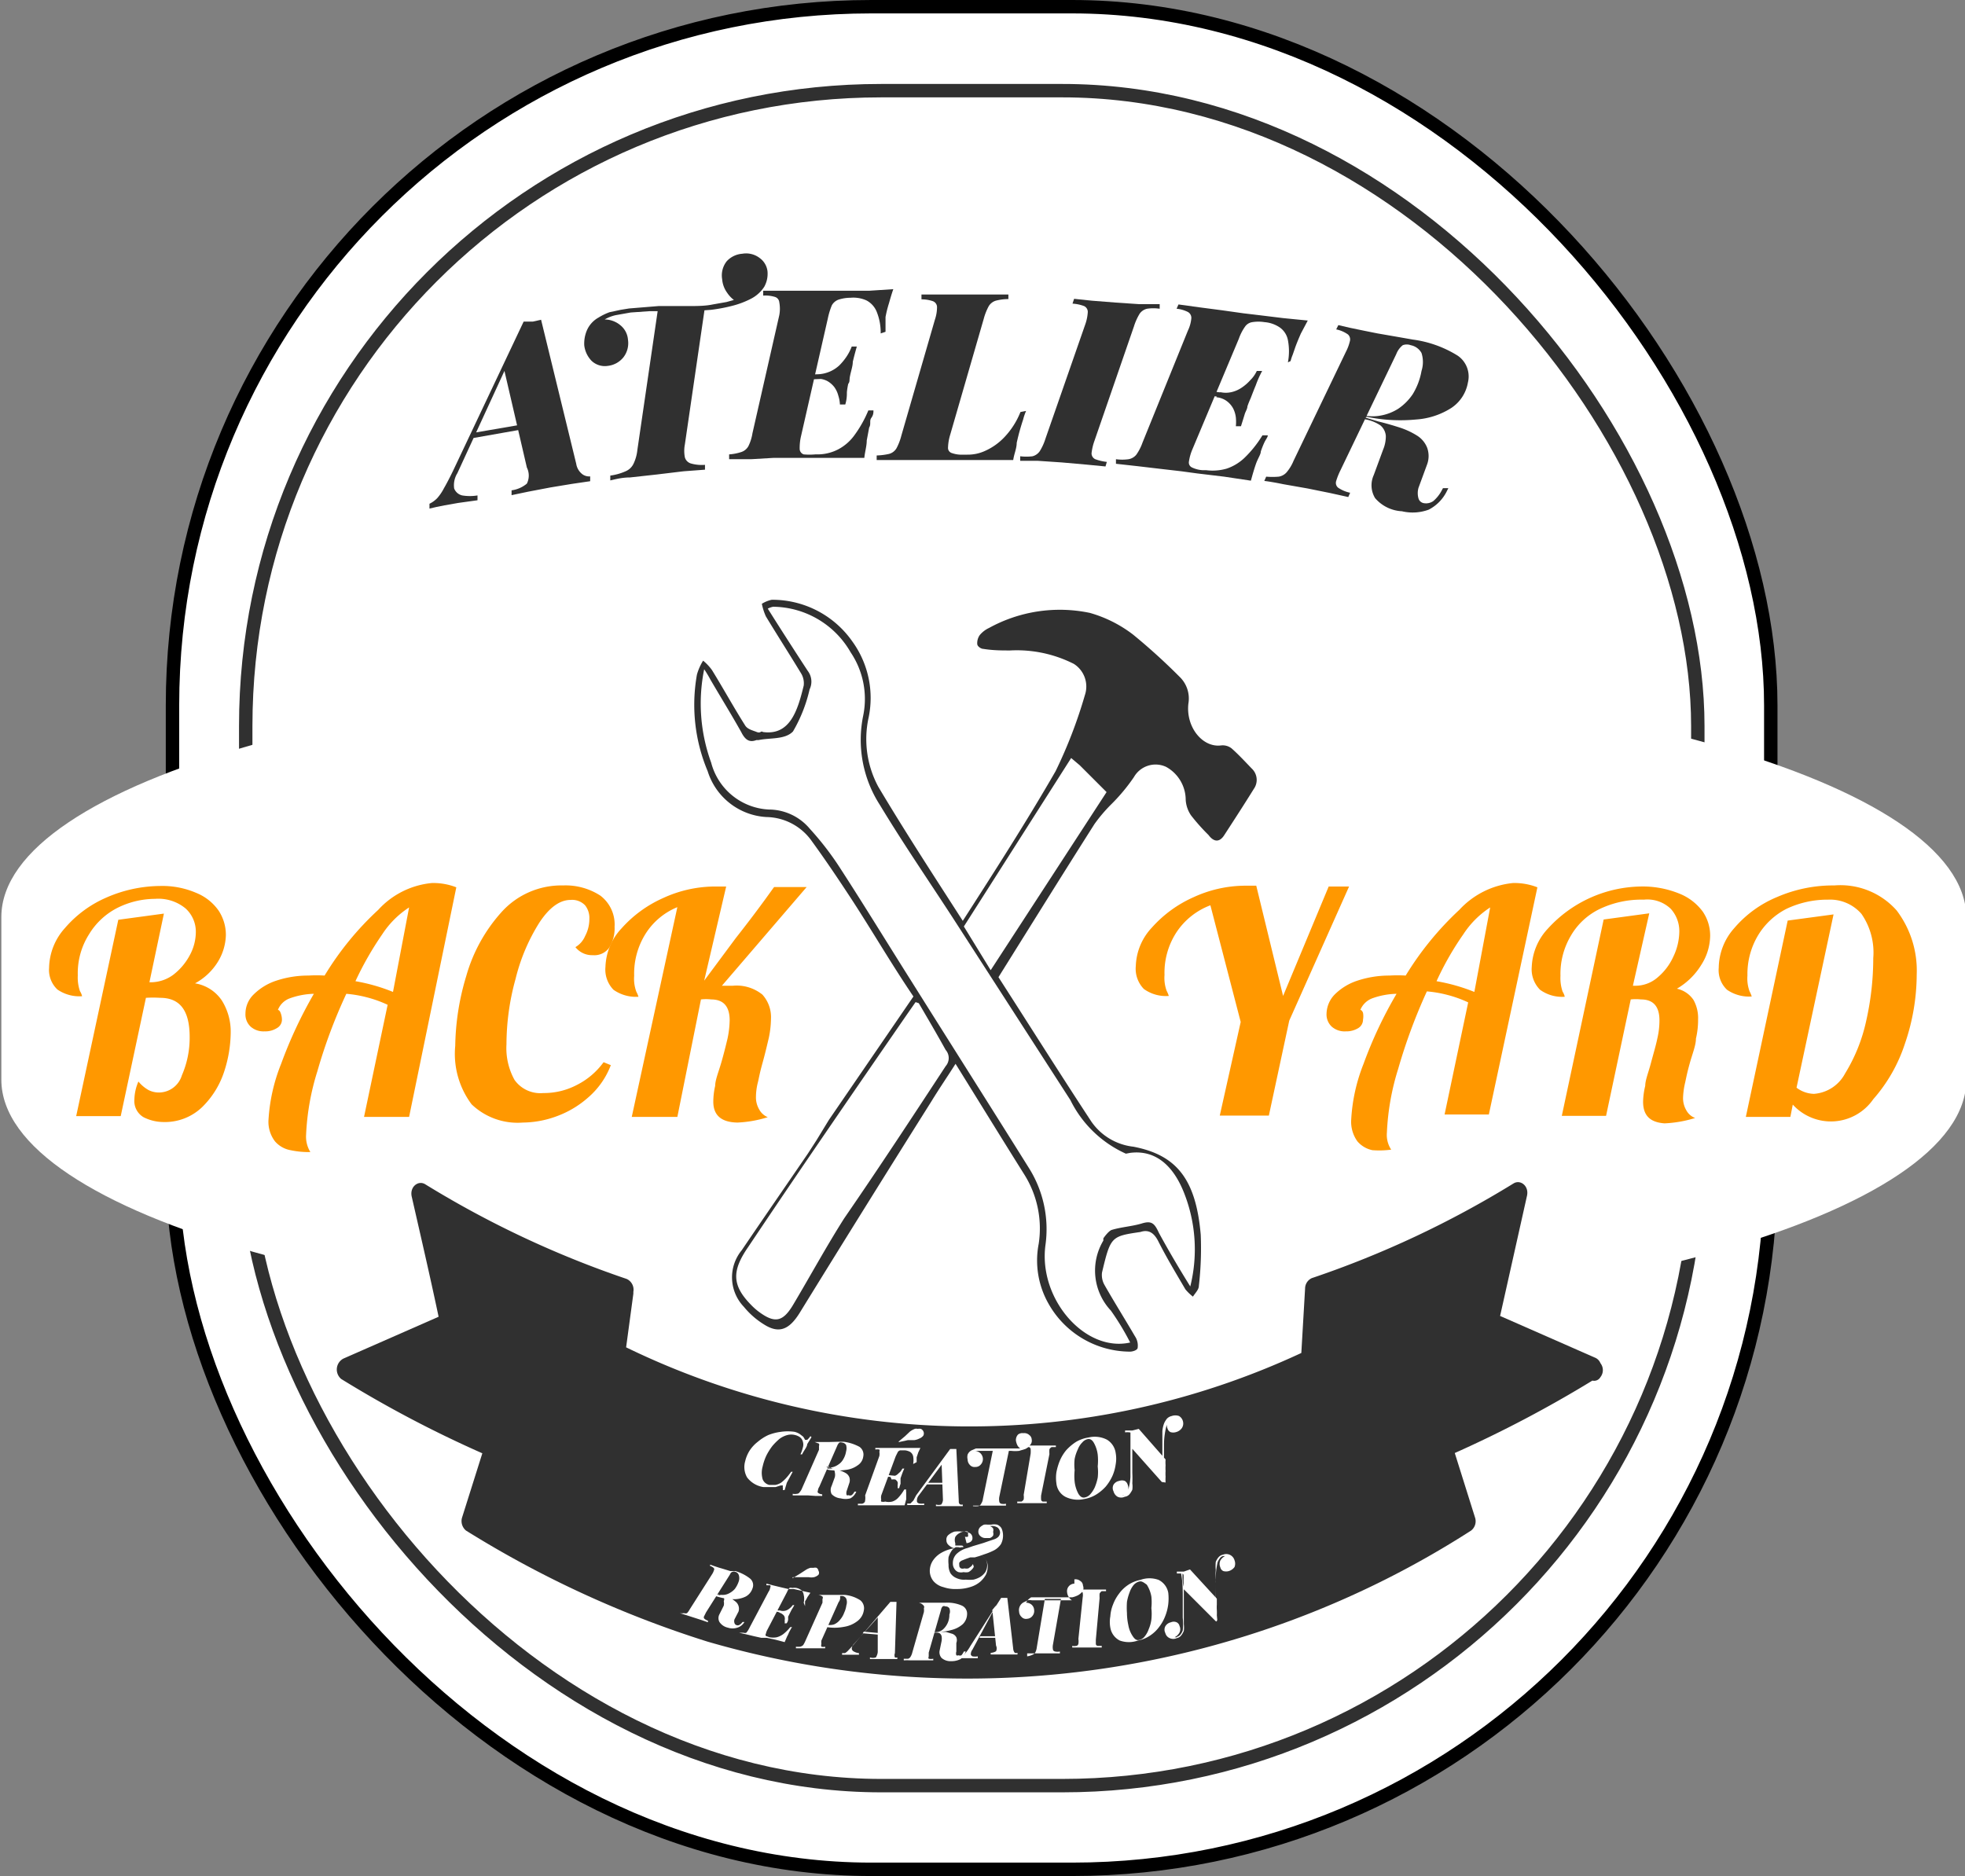
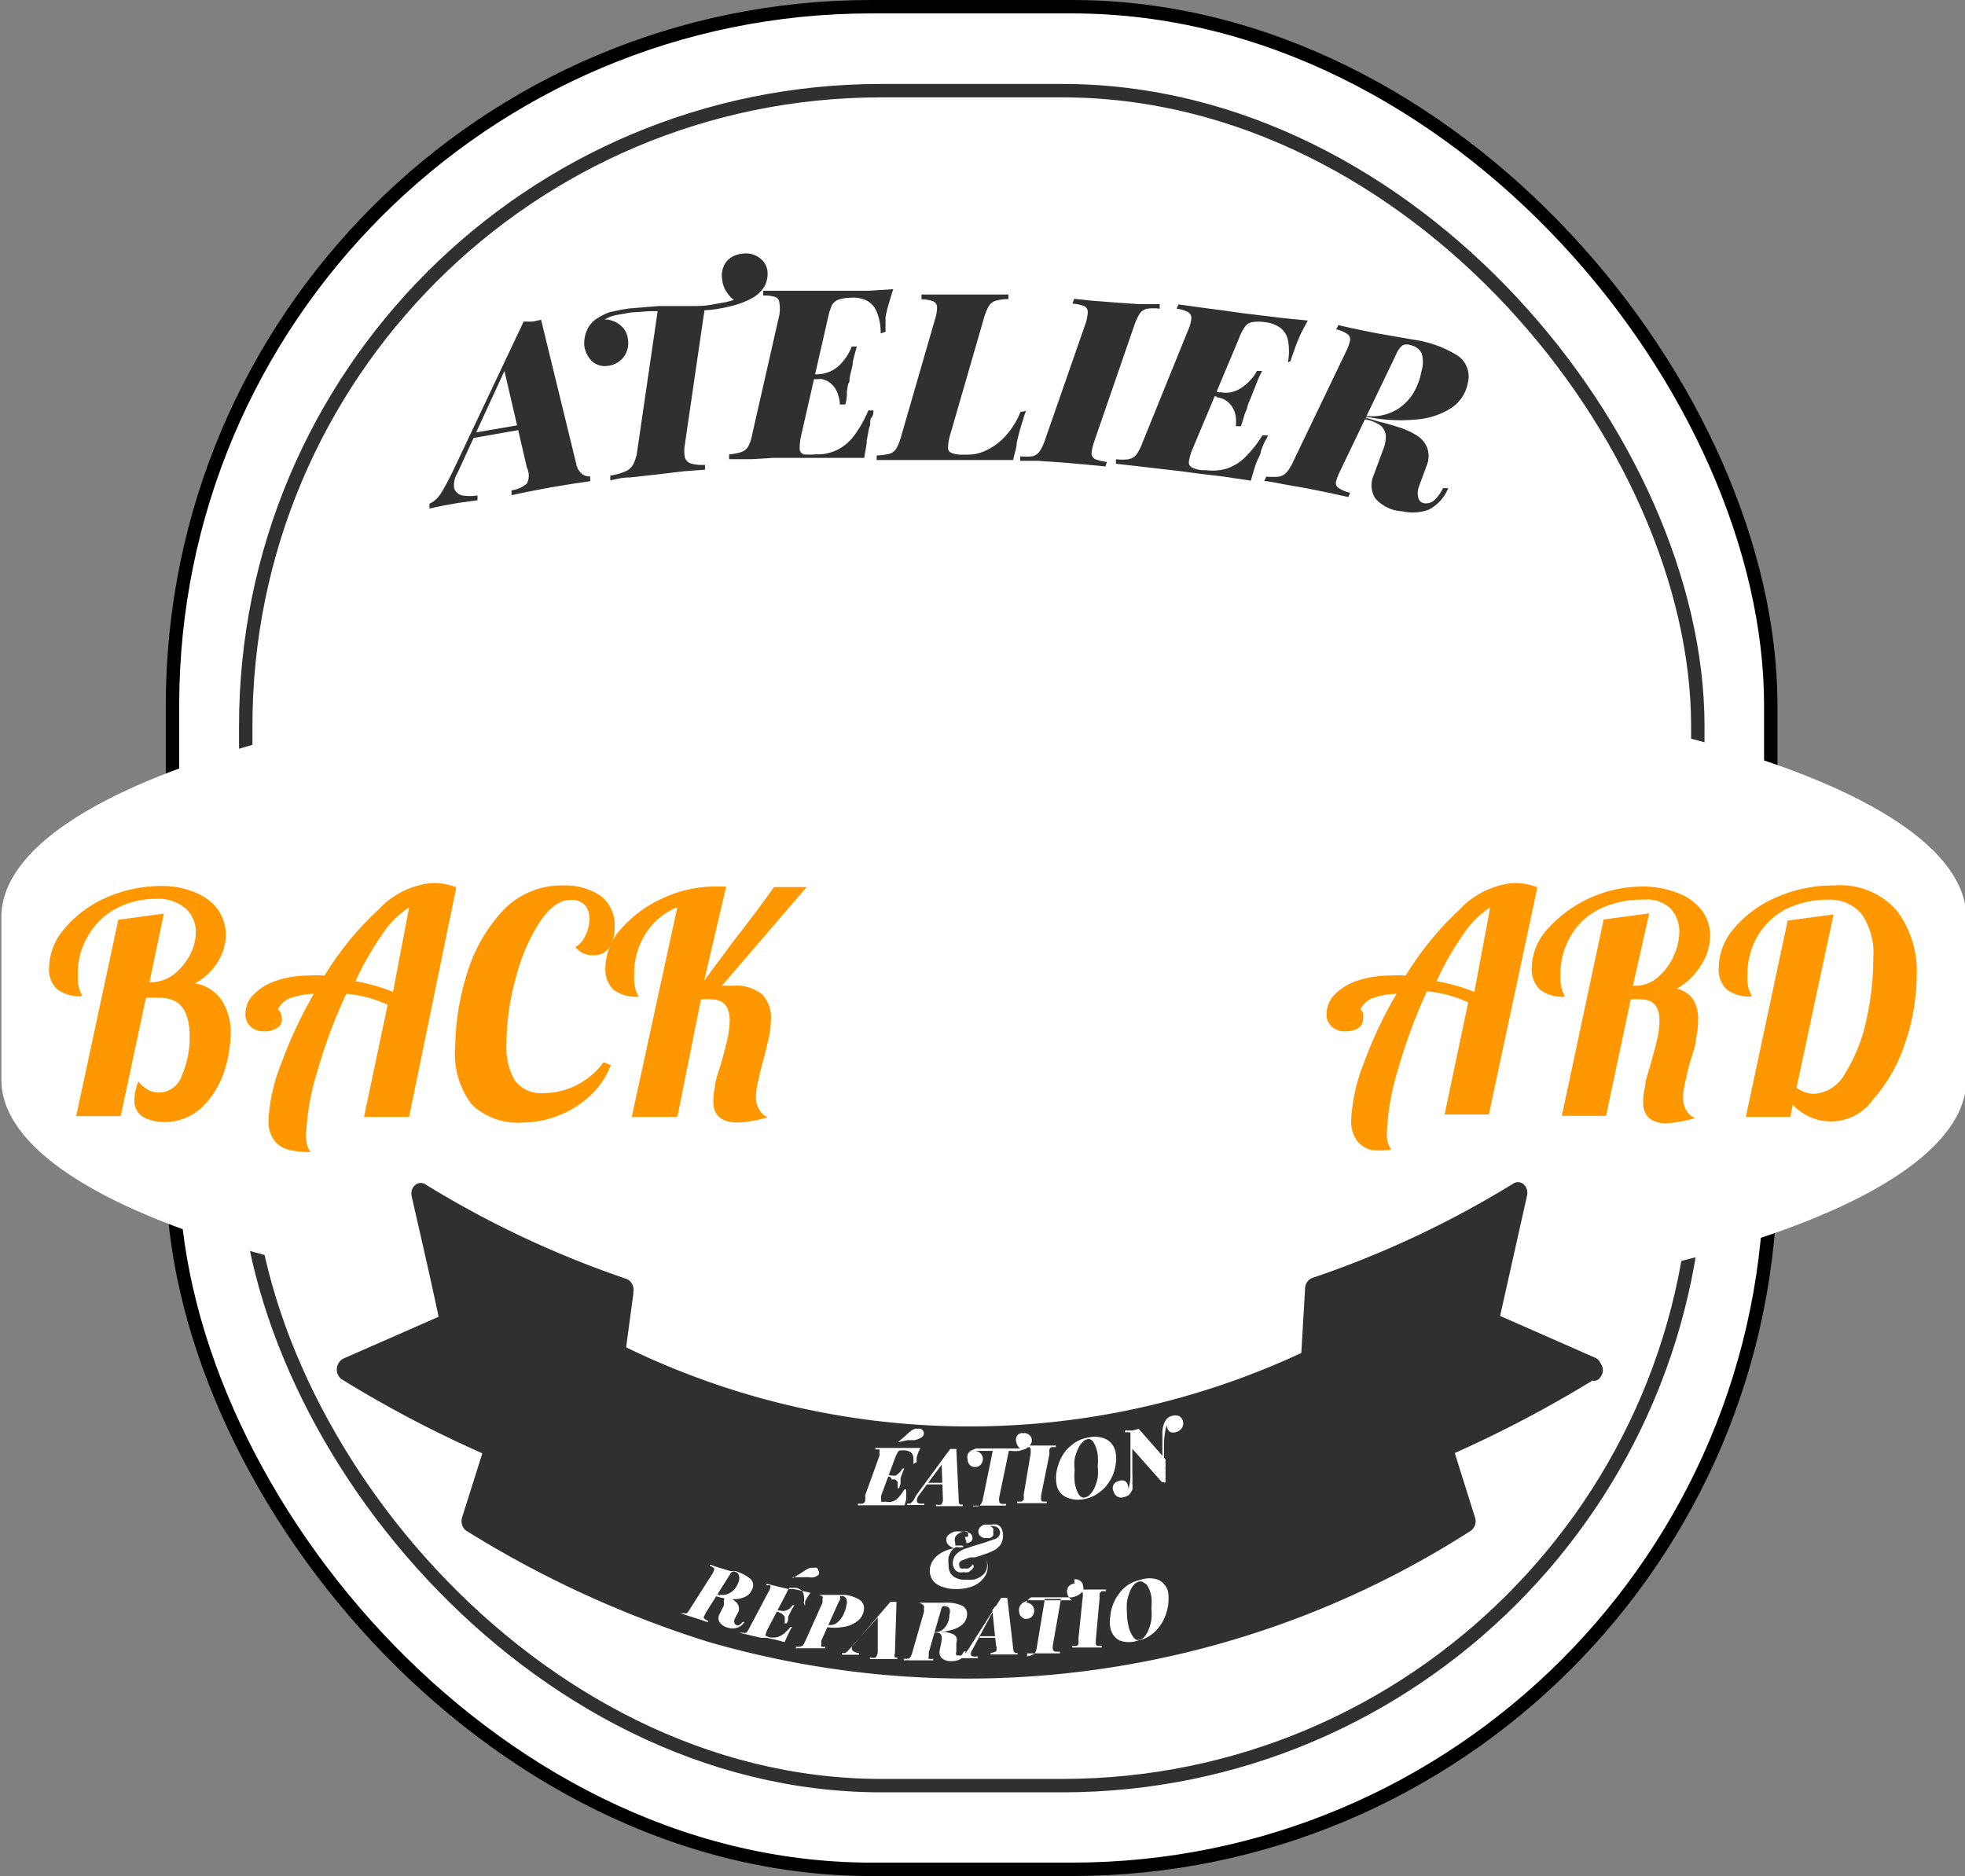
<svg xmlns="http://www.w3.org/2000/svg" id="Layer_1" data-name="Layer 1" viewBox="0 0 73.25 69.94">
  <rect x="0" y="0" width="73.25" height="69.94" fill="#808080" stroke="none" />
  <defs>
    <style>.cls-1,.cls-3{fill:#fff;}.cls-1{stroke:#000;}.cls-1,.cls-2{stroke-miterlimit:10;stroke-width:0.5px;}.cls-2{fill:none;stroke:#303030;}.cls-4{fill:#ff9800;}.cls-5{fill:#303030;}</style>
  </defs>
  <title>logo</title>
  <rect class="cls-1" x="6.43" y="0.25" width="59.58" height="69.44" rx="26.05" />
  <rect class="cls-2" x="9.16" y="3.38" width="54.13" height="63.19" rx="23.69" />
  <path class="cls-3" d="M91,30.36H81.8c-17.7,0-32,4.06-32,9.08V45.5c0,5,14.35,9.09,32.05,9.09H91c17.7,0,32.05-4.07,32.05-9.09V39.44C123,34.42,108.65,30.36,91,30.36Z" transform="translate(-49.75 -5.25)" />
-   <path class="cls-4" d="M96,43.35,94.87,39a2.62,2.62,0,0,0-1.26,1,2.76,2.76,0,0,0-.45,1.6,1.39,1.39,0,0,0,.08.59,1.1,1.1,0,0,1,.08.19,1.41,1.41,0,0,1-.93-.26,1.08,1.08,0,0,1-.3-.86,2.19,2.19,0,0,1,.6-1.43,4.54,4.54,0,0,1,1.55-1.13,4.63,4.63,0,0,1,1.88-.43l.46,0,1,4.11,1.7-4.08h.76l-2.23,5-.76,3.54H95.22Z" transform="translate(-49.75 -5.25)" />
  <path class="cls-4" d="M100.91,48.13a1,1,0,0,1-.56-.33,1.25,1.25,0,0,1-.23-.82,6.57,6.57,0,0,1,.46-2.07,15.73,15.73,0,0,1,1.23-2.61,2.83,2.83,0,0,0-.91.17.78.78,0,0,0-.44.43s.06,0,.1.11a.7.7,0,0,1,0,.25.37.37,0,0,1-.18.32.85.85,0,0,1-.46.12.73.73,0,0,1-.52-.17.62.62,0,0,1-.2-.49,1.06,1.06,0,0,1,.31-.72,2.14,2.14,0,0,1,.84-.51,3.77,3.77,0,0,1,1.2-.19,4.85,4.85,0,0,1,.6,0,11.56,11.56,0,0,1,2-2.45,3.14,3.14,0,0,1,2-1,2.36,2.36,0,0,1,.91.16l-1.81,8.47h-1.65l.88-4.18a4.37,4.37,0,0,0-.78-.28,4.46,4.46,0,0,0-.76-.13,20.51,20.51,0,0,0-1.07,2.89,9.24,9.24,0,0,0-.42,2.37,1,1,0,0,0,.16.64A3.36,3.36,0,0,1,100.91,48.13Zm4.39-9.05a3.4,3.4,0,0,0-1,1,11.07,11.07,0,0,0-1,1.75,6.86,6.86,0,0,1,1.41.4Z" transform="translate(-49.75 -5.25)" />
  <path class="cls-4" d="M111,46.32a2.75,2.75,0,0,1,.08-.59c0-.21.12-.5.21-.84s.19-.67.24-.92a2.91,2.91,0,0,0,.08-.68q0-.78-.69-.78a1.69,1.69,0,0,0-.38,0l-.92,4.34h-1.65l1.56-7.32,1.7-.23L110.62,42h.09a1.26,1.26,0,0,0,.83-.31,2.18,2.18,0,0,0,.59-.78,2.21,2.21,0,0,0,.22-.91,1.24,1.24,0,0,0-.32-.87,1.26,1.26,0,0,0-1-.34,3.62,3.62,0,0,0-1.63.34,2.49,2.49,0,0,0-1.09,1,2.79,2.79,0,0,0-.39,1.5,1.58,1.58,0,0,0,.08.59.6.6,0,0,1,.08.19,1.4,1.4,0,0,1-.92-.26,1.08,1.08,0,0,1-.31-.86,2.21,2.21,0,0,1,.61-1.43,4.78,4.78,0,0,1,3.43-1.56,3.62,3.62,0,0,1,1.45.26,2,2,0,0,1,.88.67,1.58,1.58,0,0,1,.28.91,2.06,2.06,0,0,1-.33,1.08,2.59,2.59,0,0,1-.91.89,1,1,0,0,1,.62.42,1.39,1.39,0,0,1,.17.73,3,3,0,0,1-.08.71c0,.25-.13.56-.23.92s-.12.48-.17.71a2.85,2.85,0,0,0-.08.57.89.89,0,0,0,.12.47.62.62,0,0,0,.33.29,4.55,4.55,0,0,1-1.14.2C111.25,47.09,111,46.83,111,46.32Z" transform="translate(-49.75 -5.25)" />
  <path class="cls-4" d="M116.58,46.43l-.09.46h-1.66l1.56-7.32,1.71-.23-1.38,6.46a1.12,1.12,0,0,0,.65.23,1.43,1.43,0,0,0,1.16-.76,6.27,6.27,0,0,0,.78-1.93,10.64,10.64,0,0,0,.27-2.37,2.53,2.53,0,0,0-.44-1.65,1.55,1.55,0,0,0-1.24-.53,3.56,3.56,0,0,0-1.55.34,2.64,2.64,0,0,0-1.07,1,2.81,2.81,0,0,0-.39,1.49,1.39,1.39,0,0,0,.08.59,1.1,1.1,0,0,1,.08.19,1.44,1.44,0,0,1-.92-.25,1,1,0,0,1-.31-.82,2.26,2.26,0,0,1,.58-1.48A4.21,4.21,0,0,1,116,38.69a5.23,5.23,0,0,1,2.13-.43,2.8,2.8,0,0,1,2.32.93,3.71,3.71,0,0,1,.75,2.39,8,8,0,0,1-.44,2.58,5.89,5.89,0,0,1-1.18,2.07,1.92,1.92,0,0,1-3,.2Z" transform="translate(-49.75 -5.25)" />
  <path class="cls-4" d="M55.1,46.9a.7.7,0,0,1-.34-.67,1.77,1.77,0,0,1,.15-.66,1.32,1.32,0,0,0,.38.32.86.86,0,0,0,.39.09.9.9,0,0,0,.85-.64,3.51,3.51,0,0,0,.29-1.43c0-1-.37-1.46-1.1-1.46a4.11,4.11,0,0,0-.53,0l-.94,4.41H52.59l1.57-7.32,1.7-.23-.54,2.56h.07a1.42,1.42,0,0,0,.82-.28,2.25,2.25,0,0,0,.61-.72,1.83,1.83,0,0,0,.23-.87,1.17,1.17,0,0,0-.38-.88,1.59,1.59,0,0,0-1.14-.36,3.16,3.16,0,0,0-1.37.32,2.63,2.63,0,0,0-1.09,1,2.7,2.7,0,0,0-.42,1.53,1.58,1.58,0,0,0,.08.59.6.6,0,0,1,.08.19,1.44,1.44,0,0,1-.92-.25,1,1,0,0,1-.31-.81,2.27,2.27,0,0,1,.59-1.48,4.26,4.26,0,0,1,1.55-1.14,5.08,5.08,0,0,1,2-.43,3.19,3.19,0,0,1,1.35.26,1.87,1.87,0,0,1,.83.66,1.64,1.64,0,0,1,.27.91,2,2,0,0,1-.3,1,2.26,2.26,0,0,1-.85.8,1.49,1.49,0,0,1,1,.64,2.19,2.19,0,0,1,.33,1.21,4.81,4.81,0,0,1-.24,1.43,3.27,3.27,0,0,1-.82,1.33,2,2,0,0,1-1.45.56A1.66,1.66,0,0,1,55.1,46.9Z" transform="translate(-49.75 -5.25)" />
  <path class="cls-4" d="M60.58,48.13A1,1,0,0,1,60,47.8a1.2,1.2,0,0,1-.24-.82,6.64,6.64,0,0,1,.47-2.07,16.5,16.5,0,0,1,1.22-2.61,2.82,2.82,0,0,0-.9.17.75.75,0,0,0-.44.43s.06,0,.1.11a.7.7,0,0,1,.05.25.36.36,0,0,1-.19.32.81.81,0,0,1-.46.12.72.72,0,0,1-.51-.17.62.62,0,0,1-.2-.49,1,1,0,0,1,.31-.72,2.14,2.14,0,0,1,.84-.51,3.77,3.77,0,0,1,1.2-.19,4.85,4.85,0,0,1,.6,0,11.26,11.26,0,0,1,2-2.45,3.1,3.1,0,0,1,2-1,2.36,2.36,0,0,1,.91.16L65,46.89H63.32l.88-4.18a4.37,4.37,0,0,0-.78-.28,4.46,4.46,0,0,0-.76-.13,19.39,19.39,0,0,0-1.08,2.89,9.24,9.24,0,0,0-.42,2.37,1.09,1.09,0,0,0,.16.64A3.26,3.26,0,0,1,60.58,48.13ZM65,39.08a3.41,3.41,0,0,0-1,1,11.89,11.89,0,0,0-1,1.75,6.75,6.75,0,0,1,1.4.4Z" transform="translate(-49.75 -5.25)" />
  <path class="cls-4" d="M67.33,46.42a3.14,3.14,0,0,1-.61-2.18,9.39,9.39,0,0,1,.41-2.6,6,6,0,0,1,1.31-2.38,3,3,0,0,1,2.3-1,2.38,2.38,0,0,1,1.39.38,1.35,1.35,0,0,1,.53,1.16,1.36,1.36,0,0,1-.2.78.68.68,0,0,1-.61.28.79.79,0,0,1-.65-.3.87.87,0,0,0,.36-.41,1.35,1.35,0,0,0,.16-.64.76.76,0,0,0-.16-.51.67.67,0,0,0-.54-.2c-.4,0-.79.28-1.16.84a7.06,7.06,0,0,0-.89,2.1,9.19,9.19,0,0,0-.34,2.44,2.45,2.45,0,0,0,.3,1.33A1.18,1.18,0,0,0,70,46a2.65,2.65,0,0,0,1.25-.3,2.78,2.78,0,0,0,1-.85l.27.11a3,3,0,0,1-.85,1.21,3.67,3.67,0,0,1-1.21.71,3.71,3.71,0,0,1-1.22.22A2.48,2.48,0,0,1,67.33,46.42Z" transform="translate(-49.75 -5.25)" />
  <path class="cls-4" d="M76.34,46.32a2.68,2.68,0,0,1,.07-.59c0-.21.12-.5.22-.84s.18-.67.24-.92a3.56,3.56,0,0,0,.08-.68q0-.78-.69-.78a1.58,1.58,0,0,0-.38,0L75,46.89H73.3L75,39.07a2.53,2.53,0,0,0-1.19,1,2.8,2.8,0,0,0-.42,1.56,1.39,1.39,0,0,0,.08.59,1.1,1.1,0,0,1,.08.19,1.45,1.45,0,0,1-.93-.26,1.08,1.08,0,0,1-.3-.86,2.19,2.19,0,0,1,.6-1.43,4.54,4.54,0,0,1,1.55-1.13,4.64,4.64,0,0,1,1.89-.43l.46,0L76,41.81l1.18-1.59c1-1.27,1.42-1.91,1.43-1.9h1.21L76.66,42h.4a1.53,1.53,0,0,1,1.11.33,1.25,1.25,0,0,1,.32.9,3.68,3.68,0,0,1-.08.71c-.06.25-.13.56-.23.92s-.12.48-.17.71a2.27,2.27,0,0,0-.08.57.89.89,0,0,0,.12.47.64.64,0,0,0,.32.29,4.41,4.41,0,0,1-1.13.2C76.64,47.09,76.34,46.83,76.34,46.32Z" transform="translate(-49.75 -5.25)" />
  <path class="cls-5" d="M109.41,56.59a.42.42,0,0,0,0-.52.37.37,0,0,0-.19-.2l-3.55-1.56,1-4.47c.09-.37-.24-.63-.5-.47a36.74,36.74,0,0,1-7.52,3.53.43.43,0,0,0-.25.39h0l-.14,2.4a29.28,29.28,0,0,1-25.17-.21l.27-2s0,0,0-.07a.44.44,0,0,0-.25-.48,36.91,36.91,0,0,1-7.51-3.53c-.26-.16-.59.1-.5.47.34,1.49.69,3,1,4.47l-3.55,1.56a.46.46,0,0,0-.08.76,43.36,43.36,0,0,0,5.26,2.77l-.76,2.41a.46.46,0,0,0,.15.47,39.22,39.22,0,0,0,9,4.14,34.72,34.72,0,0,0,28.47-4.14.44.44,0,0,0,.15-.47l-.76-2.42a44.92,44.92,0,0,0,5.13-2.7A.27.27,0,0,0,109.41,56.59Z" transform="translate(-49.75 -5.25)" />
  <path class="cls-3" d="M76.41,64.71l0,0,.07,0a.53.53,0,0,0,.22,0,.49.49,0,0,0,.23-.06.73.73,0,0,0,.21-.16,1,1,0,0,0,.15-.29.37.37,0,0,0,0-.23.18.18,0,0,0-.13-.12.11.11,0,0,0-.1,0s-.06,0-.1.1l-.89,1.41L76,65.5a.08.08,0,0,0,0,.09.34.34,0,0,0,.14.08l0,.06-.23-.08-.28-.09-.31-.1-.23-.07,0,0a.5.5,0,0,0,.16,0,.17.17,0,0,0,.11,0,.64.64,0,0,0,.1-.14l.84-1.32a.49.49,0,0,0,.06-.13.08.08,0,0,0,0-.09.34.34,0,0,0-.14-.08l0-.05.14.05.18.06.17.05.26.08.19,0a1.62,1.62,0,0,1,.55.28.32.32,0,0,1,.09.37.53.53,0,0,1-.25.3,1,1,0,0,1-.47.1,2.2,2.2,0,0,1-.63-.11Zm.07,0,.07,0,.07,0,.06,0,.28.11a1.1,1.1,0,0,1,.21.14.33.33,0,0,1,.11.16.34.34,0,0,1,0,.21l-.15.29a.21.21,0,0,0,0,.14.11.11,0,0,0,.06.07.13.13,0,0,0,.12,0,.4.4,0,0,0,.12-.11l0,0,.07,0,0,0a.47.47,0,0,1-.26.21.57.57,0,0,1-.36,0,.5.5,0,0,1-.31-.21.3.3,0,0,1,0-.29l.16-.32a.41.41,0,0,0,0-.17.16.16,0,0,0,0-.14.49.49,0,0,0-.22-.11Z" transform="translate(-49.75 -5.25)" />
  <path class="cls-3" d="M79.71,65a.6.6,0,0,0,0-.29.3.3,0,0,0-.08-.17.48.48,0,0,0-.19-.09h0a.53.53,0,0,0-.16,0,.14.14,0,0,0-.1,0,.49.49,0,0,0-.09.15L78.36,66a.54.54,0,0,0-.06.16.07.07,0,0,0,0,.08l.14.05h0a.77.77,0,0,0,.26,0,.72.72,0,0,0,.25-.12,1.59,1.59,0,0,0,.26-.26h.07a.35.35,0,0,0-.06.09l-.06.11a.93.93,0,0,1-.07.15l-.09.21-.34-.09-.33-.07-.2,0-.27-.06-.29-.07-.27-.06,0,0h.17a.14.14,0,0,0,.1,0,.76.76,0,0,0,.1-.15l.73-1.38a.33.33,0,0,0,.06-.15.08.08,0,0,0,0-.09l-.14,0,0-.06.27.07.29.07.26.06.2,0,.31.07.31.07-.11.16a1.46,1.46,0,0,1-.09.16l0,.1,0,.08Zm-1.24.28,0-.06.64.15,0,.06Zm.33,0a.35.35,0,0,0,.28,0,.5.5,0,0,0,.12-.08.52.52,0,0,0,.1-.11l.06,0a1.94,1.94,0,0,1-.1.17l-.08.16-.05.1,0,.1s0,.08-.06.15l-.07,0a.37.37,0,0,0,0-.11.25.25,0,0,0,0-.12.17.17,0,0,0-.07-.1.32.32,0,0,0-.13-.07Zm.49-1.19.28-.17.2-.13a.66.66,0,0,1,.19-.09h.12a.21.21,0,0,1,.11,0,.16.16,0,0,1,.07.11.14.14,0,0,1,0,.15.39.39,0,0,1-.17.09.54.54,0,0,1-.19,0H79.3Z" transform="translate(-49.75 -5.25)" />
  <path class="cls-3" d="M80.38,65.87l0-.06.14,0a.56.56,0,0,0,.32,0,.58.58,0,0,0,.23-.18.84.84,0,0,0,.15-.26.92.92,0,0,0,.08-.27.37.37,0,0,0,0-.24.18.18,0,0,0-.16-.11h-.07a.21.21,0,0,0,0,.07s0,.09-.06.16l-.64,1.43a.46.46,0,0,0,0,.13.13.13,0,0,0,0,.1.27.27,0,0,0,.14,0l0,.06-.23,0-.29,0-.32,0-.25,0,0-.06a.84.84,0,0,0,.16,0,.24.24,0,0,0,.11-.06.94.94,0,0,0,.08-.15l.64-1.43,0-.14a.08.08,0,0,0,0-.09.37.37,0,0,0-.15-.06l0,0,.24,0,.31,0,.21,0,.23,0a1.29,1.29,0,0,1,.57.2.38.38,0,0,1,.13.38.61.61,0,0,1-.23.39,1.09,1.09,0,0,1-.51.22,1.84,1.84,0,0,1-.7,0Z" transform="translate(-49.75 -5.25)" />
-   <path class="cls-3" d="M81.59,66.53a.3.3,0,0,0-.09.18.14.14,0,0,0,.08.11.47.47,0,0,0,.19.06l0,.06-.25,0-.18,0h-.2l0-.06.11,0a.53.53,0,0,0,.12-.1l.17-.18,1.4-1.63.12,0h.11l-.06,1.91a.22.22,0,0,0,0,.16.14.14,0,0,0,.09,0l0,.06-.23,0-.28,0-.29,0-.22,0v-.06a.36.36,0,0,0,.22,0s.06-.09.07-.2l0-1.33.18-.16Zm.36-.45.88.08,0,.06-.92-.08Z" transform="translate(-49.75 -5.25)" />
+   <path class="cls-3" d="M81.59,66.53a.3.3,0,0,0-.09.18.14.14,0,0,0,.08.11.47.47,0,0,0,.19.06l0,.06-.25,0-.18,0h-.2l0-.06.11,0a.53.53,0,0,0,.12-.1l.17-.18,1.4-1.63.12,0h.11l-.06,1.91a.22.22,0,0,0,0,.16.14.14,0,0,0,.09,0l0,.06-.23,0-.28,0-.29,0-.22,0v-.06a.36.36,0,0,0,.22,0s.06-.09.07-.2l0-1.33.18-.16ZZ" transform="translate(-49.75 -5.25)" />
  <path class="cls-3" d="M84.44,66.09l0,0h.07a.52.52,0,0,0,.21,0,.45.45,0,0,0,.21-.12.72.72,0,0,0,.21-.53.3.3,0,0,0,0-.23.16.16,0,0,0-.15-.07.09.09,0,0,0-.1,0,.22.22,0,0,0-.06.12l-.46,1.6,0,.15a.08.08,0,0,0,0,.08.47.47,0,0,0,.17,0l0,.06h-.86a1.89,1.89,0,0,0-.24,0v-.06l.16,0a.16.16,0,0,0,.09-.07.54.54,0,0,0,.07-.17l.43-1.5a.5.5,0,0,0,0-.14.1.1,0,0,0,0-.09A.32.32,0,0,0,84,65V65h1a1.35,1.35,0,0,1,.61.11.33.33,0,0,1,.19.33.54.54,0,0,1-.16.36,1,1,0,0,1-.43.22,2,2,0,0,1-.63.07Zm.06,0h.22l.29,0,.24.07a.28.28,0,0,1,.15.13.29.29,0,0,1,0,.21l0,.32a.21.21,0,0,0,0,.14.09.09,0,0,0,.08,0,.14.14,0,0,0,.11,0,.56.56,0,0,0,.09-.14v0h.07v0a.58.58,0,0,1-.19.28.72.72,0,0,1-.35.08.5.5,0,0,1-.36-.12.32.32,0,0,1-.07-.29l.07-.34a.54.54,0,0,0,0-.18.18.18,0,0,0-.09-.12.48.48,0,0,0-.24,0Z" transform="translate(-49.75 -5.25)" />
  <path class="cls-3" d="M86,66.75a.28.28,0,0,0-.06.19A.15.15,0,0,0,86,67a.56.56,0,0,0,.2,0v.07h-.54l-.09,0v-.06l.11-.06.1-.12a1.51,1.51,0,0,0,.14-.21l1.15-1.8h.23l.22,1.9a.26.26,0,0,0,.06.15.16.16,0,0,0,.1,0v.06h-.24l-.28,0H86.9l-.22,0v-.06a.43.43,0,0,0,.2-.06.24.24,0,0,0,0-.21l-.14-1.33.15-.18Zm.29-.5.89,0,0,.06-.92,0Z" transform="translate(-49.75 -5.25)" />
  <path class="cls-3" d="M89.8,64.13a.28.28,0,0,1,.22.06.21.21,0,0,1,.1.17.28.28,0,0,1,0,.2.57.57,0,0,1-.18.16.93.93,0,0,1-.22.08l-.29,0-.23,0h-.81l-.2,0A.46.46,0,0,0,88,65a.32.32,0,0,1,.2.07.28.28,0,0,1,.1.2.29.29,0,0,1-.06.22.27.27,0,0,1-.2.11.22.22,0,0,1-.21-.07.28.28,0,0,1-.09-.19.33.33,0,0,1,.18-.36l.15-.07a.35.35,0,0,1,.14,0l.11,0,.38,0h.37l.33,0,.18,0,.13,0v0a.29.29,0,0,1-.11-.11.36.36,0,0,1-.07-.18.28.28,0,0,1,.27-.33Zm-1.1.73h.6L89,66.57a.48.48,0,0,0,0,.17s0,.06.08.08a.48.48,0,0,0,.18,0v.07l-.27,0-.36,0-.34,0-.25,0V67a.68.68,0,0,0,.2-.06.21.21,0,0,0,.11-.1.56.56,0,0,0,.05-.18Z" transform="translate(-49.75 -5.25)" />
  <path class="cls-3" d="M90.6,66.38v.16a.08.08,0,0,0,.07.07h.15v.06l-.25,0-.31,0-.31,0-.23,0v-.06a.37.37,0,0,0,.15,0s.06,0,.08-.08a.66.66,0,0,0,0-.18l.16-1.55a.47.47,0,0,0,0-.17.09.09,0,0,0-.07-.06h-.15v-.06l.22,0,.31,0,.3,0,.26,0v.06l-.16,0a.24.24,0,0,0-.08.09,1.39,1.39,0,0,0,0,.17Z" transform="translate(-49.75 -5.25)" />
  <path class="cls-3" d="M91.14,65.93a1.17,1.17,0,0,1,0-.42,1.4,1.4,0,0,1,.1-.44,1.56,1.56,0,0,1,.22-.4,1.33,1.33,0,0,1,.34-.33,1.25,1.25,0,0,1,.46-.19,1,1,0,0,1,.68,0,.67.67,0,0,1,.36.48,1.91,1.91,0,0,1,0,.42,1.77,1.77,0,0,1-.11.44,1.56,1.56,0,0,1-.22.4,1.33,1.33,0,0,1-.34.33,1.18,1.18,0,0,1-.46.19,1,1,0,0,1-.68,0A.66.66,0,0,1,91.14,65.93Zm1.08-1.72a.4.4,0,0,0-.21.13.87.87,0,0,0-.15.27,1.89,1.89,0,0,0-.1.36,3,3,0,0,0,0,.42,2.12,2.12,0,0,0,.05.44,1.06,1.06,0,0,0,.18.44c.07.1.14.14.22.12a.34.34,0,0,0,.21-.13.87.87,0,0,0,.15-.27,1.36,1.36,0,0,0,.1-.36,2,2,0,0,0,0-.43,2.1,2.1,0,0,0,0-.43,1.22,1.22,0,0,0-.17-.44C92.37,64.23,92.3,64.19,92.22,64.21Z" transform="translate(-49.75 -5.25)" />
-   <path class="cls-3" d="M93.63,66.27a.25.25,0,0,0,.13-.09.53.53,0,0,0,.08-.15,2.3,2.3,0,0,0,0-.47c0-.21,0-.45,0-.74s0-.61-.07-.95l.06.05c0,.17,0,.34.05.52l0,.51c0,.17,0,.32,0,.47s0,.27,0,.38a1.09,1.09,0,0,1,0,.25.65.65,0,0,1-.09.16.27.27,0,0,1-.17.11.32.32,0,0,1-.27,0,.28.28,0,0,1-.16-.19.27.27,0,0,1,0-.25.32.32,0,0,1,.21-.15.26.26,0,0,1,.21,0,.2.2,0,0,1,.11.14.28.28,0,0,1,0,.24.41.41,0,0,1-.19.18h.08Zm1.44-.58-1.2-1.2c0-.08,0-.13,0-.18s0-.11,0-.18a1.39,1.39,0,0,0,0-.17.09.09,0,0,0-.08-.05l-.17,0v-.07l.11,0,.15,0,.23-.08,1,1.09c0,.08,0,.15,0,.22a1.5,1.5,0,0,0,0,.2,1.83,1.83,0,0,1,0,.21c0,.07,0,.14,0,.22Zm.28-2.43a.2.2,0,0,0-.13.09.64.64,0,0,0-.08.14,2.93,2.93,0,0,0-.07.78c0,.36,0,.83.06,1.4l-.06-.07q0-.21,0-.45c0-.16,0-.32,0-.48s0-.32,0-.47a2.62,2.62,0,0,1,0-.41,1.82,1.82,0,0,1,0-.31.59.59,0,0,1,.1-.17.29.29,0,0,1,.17-.1.32.32,0,0,1,.43.21.35.35,0,0,1,0,.25.41.41,0,0,1-.21.15.37.37,0,0,1-.21,0,.2.2,0,0,1-.11-.14.31.31,0,0,1,0-.25.42.42,0,0,1,.18-.17h-.07Z" transform="translate(-49.75 -5.25)" />
-   <path class="cls-3" d="M80,58.83l-.16.26c0,.1-.12.23-.19.38l-.06,0a1.61,1.61,0,0,0,.09-.26.37.37,0,0,0,0-.21.3.3,0,0,0-.11-.17.51.51,0,0,0-.18-.08.57.57,0,0,0-.29,0,.86.86,0,0,0-.29.14,2.29,2.29,0,0,0-.27.27,2.33,2.33,0,0,0-.22.35,2,2,0,0,0-.14.41.87.87,0,0,0,0,.48.35.35,0,0,0,.25.21h.22a.6.6,0,0,0,.21-.08,1.37,1.37,0,0,0,.18-.16,2.16,2.16,0,0,0,.2-.25l.06,0-.22.41L79,60.8l-.07,0a.22.22,0,0,0,0-.1s0-.06,0-.07,0,0-.08,0l-.19.06-.22,0-.23,0a.94.94,0,0,1-.61-.36.78.78,0,0,1-.07-.61,1.27,1.27,0,0,1,.17-.4A1.34,1.34,0,0,1,78,59a1.73,1.73,0,0,1,.39-.25,1.91,1.91,0,0,1,.47-.12,1.76,1.76,0,0,1,.51,0,.68.68,0,0,1,.19.08l.13.1a.75.75,0,0,1,.07.12s0,0,.08,0a.63.63,0,0,0,.12-.14Z" transform="translate(-49.75 -5.25)" />
-   <path class="cls-3" d="M80.49,60l0-.05h.08a.5.5,0,0,0,.21,0,.62.62,0,0,0,.22-.1.55.55,0,0,0,.18-.19.82.82,0,0,0,.11-.3.44.44,0,0,0,0-.24.2.2,0,0,0-.15-.09.16.16,0,0,0-.1,0,.31.31,0,0,0-.08.12l-.67,1.53a.3.3,0,0,0-.05.14.08.08,0,0,0,0,.08.27.27,0,0,0,.16.06l0,.06-.24,0L79.87,61l-.32,0-.25,0,0-.06a.42.42,0,0,0,.16,0,.12.12,0,0,0,.1-.06.49.49,0,0,0,.09-.15l.63-1.43c0-.06,0-.1,0-.14a.14.14,0,0,0,0-.09l-.16-.06,0,0,.15,0,.19,0,.17,0L81,59l.2,0a1.69,1.69,0,0,1,.59.19.35.35,0,0,1,.14.36.46.46,0,0,1-.21.33.92.92,0,0,1-.45.17,2.28,2.28,0,0,1-.63,0Zm.06,0,.08,0h.06l.07,0,.29.07a1,1,0,0,1,.23.1.31.31,0,0,1,.13.15.34.34,0,0,1,0,.22l-.1.3a.27.27,0,0,0,0,.15.08.08,0,0,0,.07,0,.13.13,0,0,0,.12,0,.34.34,0,0,0,.1-.13l0,0h.07l0,0a.5.5,0,0,1-.22.25.7.7,0,0,1-.36,0,.52.52,0,0,1-.34-.16.34.34,0,0,1,0-.3l.12-.33a.4.4,0,0,0,0-.18.17.17,0,0,0-.07-.13.51.51,0,0,0-.23-.08Z" transform="translate(-49.75 -5.25)" />
  <path class="cls-3" d="M83.79,59.83a.84.84,0,0,0,0-.29.27.27,0,0,0-.11-.16.52.52,0,0,0-.2-.06h-.17a.15.15,0,0,0-.09.06l-.08.16L82.6,61a.41.41,0,0,0,0,.16.07.07,0,0,0,0,.07.28.28,0,0,0,.15,0h0a.55.55,0,0,0,.26,0,.51.51,0,0,0,.23-.15,1.67,1.67,0,0,0,.22-.3h.07a.25.25,0,0,0,0,.09l0,.12,0,.16-.06.22-.34,0-.34,0-.21,0-.27,0-.3,0-.28,0,0-.06h.16a.17.17,0,0,0,.1-.07A.62.62,0,0,0,82,61l.53-1.47a.45.45,0,0,0,0-.16.09.09,0,0,0,0-.08.43.43,0,0,0-.15,0l0-.06.28,0,.3,0,.27,0h.2l.32,0,.31,0-.08.17-.06.18,0,.1,0,.08Zm-1.19.45,0-.06.64.06v.06Zm.33,0a.34.34,0,0,0,.14,0,.31.31,0,0,0,.13-.06l.11-.1a.83.83,0,0,0,.08-.12h.07a2.05,2.05,0,0,0-.08.19l-.06.17,0,.11,0,.1a1,1,0,0,0-.05.16h-.06a.45.45,0,0,0,0-.11.28.28,0,0,0,0-.12.32.32,0,0,0-.08-.09.29.29,0,0,0-.14,0ZM83.24,59l.25-.21.18-.17a.81.81,0,0,1,.18-.1.2.2,0,0,1,.11,0,.27.27,0,0,1,.12,0,.2.2,0,0,1,.09.09.18.18,0,0,1,0,.16.33.33,0,0,1-.15.11.6.6,0,0,1-.19.06l-.24,0-.32.07Z" transform="translate(-49.75 -5.25)" />
  <path class="cls-3" d="M84,61a.3.3,0,0,0-.07.19c0,.05,0,.08.08.11a.53.53,0,0,0,.19,0v.06h-.63v-.06a.43.43,0,0,0,.12,0l.11-.11L83.9,61l1.27-1.73h.23l.09,1.92c0,.07,0,.12.06.15a.2.2,0,0,0,.09,0l0,.06h-1l0-.06a.34.34,0,0,0,.2,0s.07-.1.06-.2l-.05-1.34.17-.17Zm.32-.47h.89l0,.06h-.91Z" transform="translate(-49.75 -5.25)" />
  <path class="cls-3" d="M87.9,58.68a.27.27,0,0,1,.22.07.22.22,0,0,1,.09.17.23.23,0,0,1-.06.2.45.45,0,0,1-.18.15l-.23.07a1.29,1.29,0,0,1-.29,0h-1l-.2,0-.15,0a.34.34,0,0,1,.2.09.31.31,0,0,1,.09.2.3.3,0,0,1-.08.22.25.25,0,0,1-.2.09.23.23,0,0,1-.21-.08.3.3,0,0,1-.08-.2.39.39,0,0,1,0-.18.31.31,0,0,1,.17-.17l.14-.06.15,0h1.2l.17,0,.13,0v0a.36.36,0,0,1-.1-.11.6.6,0,0,1-.06-.19.31.31,0,0,1,.08-.22A.27.27,0,0,1,87.9,58.68Zm-1.14.65h.6L87,61.06a.52.52,0,0,0,0,.17.1.1,0,0,0,.07.08.42.42,0,0,0,.18,0v.07h-.63l-.34,0-.26,0V61.4a.88.88,0,0,0,.2,0,.18.18,0,0,0,.11-.1.38.38,0,0,0,.06-.17Z" transform="translate(-49.75 -5.25)" />
  <path class="cls-3" d="M88.56,61a1.1,1.1,0,0,0,0,.16.09.09,0,0,0,.06.07h.15v.06l-.25,0-.32,0-.31,0-.22,0v-.06l.16,0a.2.2,0,0,0,.08-.08.61.61,0,0,0,0-.17l.26-1.54a1.31,1.31,0,0,0,0-.17.09.09,0,0,0-.06-.07H88v-.06l.23,0,.31,0,.31,0,.26,0v.06l-.16,0a.2.2,0,0,0-.08.08,1.06,1.06,0,0,0,0,.18Z" transform="translate(-49.75 -5.25)" />
  <path class="cls-3" d="M89.13,60.55a1.41,1.41,0,0,1,0-.41,2.23,2.23,0,0,1,.13-.44,1.58,1.58,0,0,1,.24-.39,1.85,1.85,0,0,1,.37-.31,1.32,1.32,0,0,1,.46-.16,1,1,0,0,1,.68.08.69.69,0,0,1,.33.5,1.19,1.19,0,0,1,0,.42,1.62,1.62,0,0,1-.12.43,1.8,1.8,0,0,1-.25.4,1.69,1.69,0,0,1-.36.3,1.26,1.26,0,0,1-.47.17,1.05,1.05,0,0,1-.68-.09A.64.64,0,0,1,89.13,60.55Zm1.18-1.65a.35.35,0,0,0-.21.12.73.73,0,0,0-.17.26,1.52,1.52,0,0,0-.12.36,1.86,1.86,0,0,0,0,.42,2.08,2.08,0,0,0,0,.43,1.26,1.26,0,0,0,.14.45c.07.11.14.15.22.14a.37.37,0,0,0,.22-.12,1.06,1.06,0,0,0,.17-.26,1.89,1.89,0,0,0,.11-.36,1.86,1.86,0,0,0,0-.42,2.16,2.16,0,0,0,0-.44,1.19,1.19,0,0,0-.15-.45C90.46,58.93,90.39,58.89,90.31,58.9Z" transform="translate(-49.75 -5.25)" />
  <path class="cls-3" d="M91.59,61a.25.25,0,0,0,.14-.08.64.64,0,0,0,.08-.14,2,2,0,0,0,.08-.47c0-.21,0-.46,0-.75s0-.6,0-.94l.07.05c0,.17,0,.34,0,.52s0,.34,0,.51,0,.32,0,.47a3.71,3.71,0,0,1,0,.38.89.89,0,0,1,0,.24.86.86,0,0,1-.1.16.27.27,0,0,1-.18.1.31.31,0,0,1-.27,0,.33.33,0,0,1-.15-.2.27.27,0,0,1,0-.25.31.31,0,0,1,.21-.14.3.3,0,0,1,.21,0,.25.25,0,0,1,.11.15.33.33,0,0,1,0,.24.4.4,0,0,1-.2.16h.08Zm1.47-.5-1.12-1.26a1.64,1.64,0,0,0,0-.18,1.76,1.76,0,0,0,0-.19.57.57,0,0,0,0-.16.1.1,0,0,0-.08-.06.66.66,0,0,0-.17,0v-.07l.12,0,.15,0,.24-.06,1,1.14a1.41,1.41,0,0,0,0,.22,1.48,1.48,0,0,0,0,.21,1.48,1.48,0,0,0,0,.21,1.77,1.77,0,0,0,0,.22Zm.41-2.41a.2.2,0,0,0-.12.08.42.42,0,0,0-.09.14,2.88,2.88,0,0,0-.12.78c0,.36,0,.82,0,1.4l-.06-.07c0-.14,0-.29,0-.46s0-.32,0-.48,0-.32,0-.47,0-.29,0-.41a1.11,1.11,0,0,1,.07-.3.86.86,0,0,1,.1-.16.35.35,0,0,1,.18-.1.41.41,0,0,1,.27,0,.32.32,0,0,1,.15.21.31.31,0,0,1-.05.25.39.39,0,0,1-.21.14.36.36,0,0,1-.21,0,.22.22,0,0,1-.11-.14.32.32,0,0,1,0-.25.38.38,0,0,1,.19-.16h-.08Z" transform="translate(-49.75 -5.25)" />
  <path class="cls-3" d="M85.72,62.54a.21.21,0,0,0,.11,0,.13.13,0,0,0,0-.1.11.11,0,0,0,0-.09.23.23,0,0,0-.13,0,.35.35,0,0,0-.19.06.4.4,0,0,0-.15.14.36.36,0,0,0,0,.23v.09l.11,0h.08c.07,0,.11,0,.11.06a.05.05,0,0,1,0,0h-.07a.15.15,0,0,1-.11,0l-.1,0a.42.42,0,0,0-.16.14,1,1,0,0,0-.11.23,1.27,1.27,0,0,0,0,.28.63.63,0,0,0,.07.32.49.49,0,0,0,.22.18.65.65,0,0,0,.35.06,1.43,1.43,0,0,0,.29,0,.93.93,0,0,0,.25-.1.66.66,0,0,0,.19-.18.53.53,0,0,0,.07-.26.43.43,0,0,0-.06-.22.41.41,0,0,0-.21-.17l0,0a.39.39,0,0,1,.21.17.5.5,0,0,1,.08.27.79.79,0,0,1-.06.29,1,1,0,0,1-.21.27,1,1,0,0,1-.36.2,1.62,1.62,0,0,1-.52.08,1.35,1.35,0,0,1-.5-.07.72.72,0,0,1-.37-.22.61.61,0,0,1-.14-.38.7.7,0,0,1,.11-.38.93.93,0,0,1,.32-.3,1.42,1.42,0,0,1,.49-.17.47.47,0,0,1-.23-.13.23.23,0,0,1-.07-.17.22.22,0,0,1,.08-.2.66.66,0,0,1,.22-.12,1.26,1.26,0,0,1,.28,0,.56.56,0,0,1,.3.06.21.21,0,0,1,.09.17.16.16,0,0,1-.07.15.3.3,0,0,1-.15.05Zm.33,1.12a.3.3,0,0,1-.07.1.45.45,0,0,1-.13.1.48.48,0,0,1-.18,0,.41.41,0,0,1-.19,0,.29.29,0,0,1-.15-.12.35.35,0,0,1-.06-.21.48.48,0,0,1,.13-.34.92.92,0,0,1,.42-.23l.2-.07.2-.06.2-.06.2-.07.18-.06a.42.42,0,0,0,.16-.09.24.24,0,0,0,.07-.17.26.26,0,0,0-.09-.18.4.4,0,0,0-.22-.06h-.08a.25.25,0,0,1,.13.09.21.21,0,0,1,0,.13.24.24,0,0,1,0,.14.27.27,0,0,1-.12.09l-.15,0a.27.27,0,0,1-.2-.07.21.21,0,0,1-.08-.17.25.25,0,0,1,.06-.16.56.56,0,0,1,.15-.1.7.7,0,0,1,.14,0h.13a.54.54,0,0,1,.22,0,.33.33,0,0,1,.16.13.63.63,0,0,1,.06.27.67.67,0,0,1-.08.33.73.73,0,0,1-.24.22,2.42,2.42,0,0,1-.39.16l-.17.06-.17.05-.17,0-.17.06-.15.06a.24.24,0,0,0-.09.08.24.24,0,0,0,0,.09.12.12,0,0,0,.06.12.19.19,0,0,0,.13,0,.33.33,0,0,0,.15,0l.11-.08.06-.08Z" transform="translate(-49.75 -5.25)" />
-   <path class="cls-5" d="M80.65,47l3.15-4.6C83,41.22,82.29,40,81.53,38.83c-.49-.75-1-1.51-1.51-2.21a2.11,2.11,0,0,0-1.7-.91A2.44,2.44,0,0,1,76.13,34a6.38,6.38,0,0,1-.4-3.6,2,2,0,0,1,.23-.52,1.83,1.83,0,0,1,.33.35c.42.68.81,1.39,1.24,2.07.09.14.28.18.43.24s.15-.06.23,0c1,.14,1.29-.78,1.52-1.73a.71.71,0,0,0-.1-.46c-.43-.71-.88-1.41-1.31-2.12a2.16,2.16,0,0,1-.15-.47,1.15,1.15,0,0,1,.37-.15,3.64,3.64,0,0,1,3,1.55A3.59,3.59,0,0,1,82.13,32a3.75,3.75,0,0,0,.36,2.58c1,1.68,2.05,3.29,3.15,5C86.84,37.71,88,35.91,89.1,34a17.67,17.67,0,0,0,1.09-2.83A1,1,0,0,0,89.78,30a4.71,4.71,0,0,0-2.38-.5c-.31,0-.63,0-1-.06-.08,0-.21-.09-.22-.17a.52.52,0,0,1,.09-.34,1,1,0,0,1,.35-.27,5.47,5.47,0,0,1,3.76-.56,4.79,4.79,0,0,1,1.61.81,22.92,22.92,0,0,1,1.73,1.57,1.12,1.12,0,0,1,.33,1c-.1.88.53,1.65,1.22,1.56a.54.54,0,0,1,.39.11c.26.23.5.49.75.75a.58.58,0,0,1,.08.76c-.36.58-.73,1.15-1.1,1.72-.17.27-.38.28-.59,0a7.53,7.53,0,0,1-.65-.73,1.15,1.15,0,0,1-.2-.58,1.41,1.41,0,0,0-.73-1.23.93.93,0,0,0-1.2.38,6.81,6.81,0,0,1-.83,1,5.76,5.76,0,0,0-.64.75c-1.2,1.89-2.38,3.79-3.58,5.71,1.19,1.85,2.31,3.63,3.46,5.38A2.2,2.2,0,0,0,92,48c1.61.31,2.33,1.21,2.51,3.28a12.29,12.29,0,0,1-.07,1.91c0,.14-.14.27-.22.4a1.79,1.79,0,0,1-.28-.27c-.34-.58-.69-1.16-1-1.77-.17-.35-.38-.47-.68-.37h0c-1.09.16-1.11.17-1.43,1.51a.75.75,0,0,0,.09.46c.37.65.76,1.27,1.14,1.92a.62.62,0,0,1,.1.42c0,.1-.21.16-.32.15a3.5,3.5,0,0,1-3-1.78,3.26,3.26,0,0,1-.37-2.24A3.78,3.78,0,0,0,87.91,49c-.84-1.34-1.67-2.69-2.54-4.09-.31.49-.62.94-.9,1.4q-2.48,3.94-4.92,7.9c-.39.62-.77.77-1.33.41a3,3,0,0,1-.74-.65,1.59,1.59,0,0,1-.08-2.11c.82-1.21,1.65-2.41,2.47-3.61l.31-.48m11.54.49a4.25,4.25,0,0,1-2.07-2l-4.38-6.79c-.91-1.4-1.85-2.77-2.72-4.21a4.48,4.48,0,0,1-.62-3.34,3.11,3.11,0,0,0-.47-2.35,3.37,3.37,0,0,0-2.89-1.7.8.8,0,0,0-.2.07c.51.81,1,1.57,1.49,2.32a.66.66,0,0,1,.07.69,5.53,5.53,0,0,1-.62,1.57c-.3.31-.85.23-1.28.32l-.08,0c-.26.1-.42,0-.57-.3-.37-.66-.76-1.29-1.14-1.94A4.33,4.33,0,0,0,76,30.2a6.43,6.43,0,0,0,.26,3.48,2.34,2.34,0,0,0,2.15,1.75,2,2,0,0,1,1.53.72A11,11,0,0,1,81,37.51c.93,1.43,1.82,2.89,2.73,4.33,1.45,2.31,2.91,4.61,4.36,6.93a4.28,4.28,0,0,1,.63,2.91c-.26,2,1.48,4,3.16,3.62a9.62,9.62,0,0,0-.72-1.19,2.18,2.18,0,0,1-.28-2.61s0-.07,0-.08.2-.29.32-.32c.37-.11.76-.13,1.12-.24s.47,0,.63.35c.37.68.76,1.34,1.17,2a5.72,5.72,0,0,0-.24-3.51c-.4-1-1.06-1.59-2-1.47m-8-5.62-.3.43c-2,2.9-4,5.8-5.94,8.7-.63.91-.6,1.45.14,2.19a2.34,2.34,0,0,0,.35.29c.54.37.83.28,1.2-.35.63-1.06,1.23-2.16,1.89-3.2C82.53,48.77,83.78,46.86,85,45a.46.46,0,0,0,0-.61C84.68,43.81,84.35,43.25,84,42.65Zm5.8-9.1-4,6.28,1,1.63L91,34.78l-1-1Z" transform="translate(-49.75 -5.25)" />
  <path class="cls-5" d="M66.8,22.89a.85.85,0,0,0-.12.57.42.42,0,0,0,.3.26,1.72,1.72,0,0,0,.57,0v.18l-.72.1-.51.09-.3.06-.26.06v-.18a1,1,0,0,0,.29-.21,1.8,1.8,0,0,0,.25-.37q.14-.24.33-.63l2.64-5.58.34,0,.31-.07,1.31,5.37a.61.61,0,0,0,.23.39.43.43,0,0,0,.29.08v.18l-.68.1-.79.13-.84.16-.62.13v-.18a1.12,1.12,0,0,0,.57-.25.67.67,0,0,0,0-.6l-.87-3.75.37-.58Zm.64-1.51L70,20.94l0,.18-2.61.46Z" transform="translate(-49.75 -5.25)" />
  <path class="cls-5" d="M77.42,14.71a.83.83,0,0,1,.65.16.71.71,0,0,1,.29.49,1,1,0,0,1-.12.58,1.3,1.3,0,0,1-.5.45,3.27,3.27,0,0,1-.65.25,6.12,6.12,0,0,1-.83.16l-.67.05-.8,0c-.27,0-.55,0-.81,0l-.72.05-.56.1a1.46,1.46,0,0,0-.41.16.92.92,0,0,1,.58.21.77.77,0,0,1,.29.55.86.86,0,0,1-.17.65.87.87,0,0,1-.58.32.72.72,0,0,1-.61-.19,1,1,0,0,1-.27-.57,1.25,1.25,0,0,1,.08-.52,1,1,0,0,1,.45-.52,2.22,2.22,0,0,1,.41-.2l.42-.09.31-.05,1.1-.09,1.08,0c.34,0,.66,0,.94-.06l.51-.09.36-.1v.08a1.11,1.11,0,0,1-.33-.32,1,1,0,0,1-.19-.51.85.85,0,0,1,.17-.67A.87.87,0,0,1,77.42,14.71Zm-3.15,2.11.61,0,.52,0,.61,0-.73,5a1.27,1.27,0,0,0,0,.48.33.33,0,0,0,.23.23,1.49,1.49,0,0,0,.52.05l0,.18-.8.06-1,.12-1,.11c-.3,0-.55.07-.73.11v-.18a2.07,2.07,0,0,0,.57-.16.57.57,0,0,0,.3-.29,1.56,1.56,0,0,0,.14-.51Z" transform="translate(-49.75 -5.25)" />
  <path class="cls-5" d="M82.58,17.68a2.08,2.08,0,0,0-.15-.81.83.83,0,0,0-.38-.42,1.2,1.2,0,0,0-.59-.1h0a1.51,1.51,0,0,0-.45.07.47.47,0,0,0-.25.21,2.66,2.66,0,0,0-.15.49l-1,4.39a1.93,1.93,0,0,0-.05.48.22.22,0,0,0,.15.2,2.31,2.31,0,0,0,.43,0h.12A1.67,1.67,0,0,0,81,22a1.75,1.75,0,0,0,.59-.51,4.42,4.42,0,0,0,.53-.94h.19c0,.08,0,.17-.08.28s0,.23-.08.36l-.09.48c0,.21-.07.43-.09.65l-1,0-1,0-.59,0-.79,0-.85.05-.81,0,0-.18a1.85,1.85,0,0,0,.46-.09.47.47,0,0,0,.26-.22,1.7,1.7,0,0,0,.15-.48l1-4.4a1.32,1.32,0,0,0,0-.48.23.23,0,0,0-.16-.2,1.22,1.22,0,0,0-.44-.05l0-.18.81,0,.85,0,.78,0,.6,0,.9,0,.91-.06c-.07.2-.12.38-.16.52a4.37,4.37,0,0,0-.13.52c0,.11,0,.21,0,.3s0,.18,0,.25Zm-3.22,1.74,0-.18,1.88-.08,0,.18Zm.93-.22a1.24,1.24,0,0,0,.75-.33,2.16,2.16,0,0,0,.27-.33,1.85,1.85,0,0,0,.19-.37h.19q-.1.35-.15.57c0,.15-.06.32-.1.51s0,.22-.07.31a2.51,2.51,0,0,0-.05.31c0,.11,0,.26-.06.46h-.2A1.25,1.25,0,0,0,81,20a.94.94,0,0,0-.15-.32.87.87,0,0,0-.27-.23.81.81,0,0,0-.42-.08Z" transform="translate(-49.75 -5.25)" />
  <path class="cls-5" d="M88,20.57a2,2,0,0,0-.11.32q-.06.18-.12.39t-.12.48c0,.21-.1.42-.13.64l-1,0-1,0H82.43l0-.17a2.36,2.36,0,0,0,.47-.06.46.46,0,0,0,.27-.21,2.1,2.1,0,0,0,.18-.47l1.25-4.32a1.47,1.47,0,0,0,.08-.48.24.24,0,0,0-.15-.21,1.3,1.3,0,0,0-.43-.07l0-.18.7,0c.3,0,.62,0,1,0h1.54l0,.17a1.86,1.86,0,0,0-.47.06.47.47,0,0,0-.26.2,2.15,2.15,0,0,0-.19.48l-1.25,4.32a1.81,1.81,0,0,0-.08.47.2.2,0,0,0,.14.21,1.12,1.12,0,0,0,.43.06h.15a1.54,1.54,0,0,0,.66-.14,2.26,2.26,0,0,0,.71-.5,2.94,2.94,0,0,0,.61-.95Z" transform="translate(-49.75 -5.25)" />
  <path class="cls-5" d="M90.55,21.68a2,2,0,0,0-.11.47.24.24,0,0,0,.14.22,1.82,1.82,0,0,0,.43.1l-.05.17-.72-.07-.91-.08-.89-.06-.66,0,0-.17a1.86,1.86,0,0,0,.46,0,.47.47,0,0,0,.27-.19,2,2,0,0,0,.21-.46l1.48-4.25a1.69,1.69,0,0,0,.1-.48.24.24,0,0,0-.14-.22,1.49,1.49,0,0,0-.43-.09l.06-.18.66.07.89.07.89.06.75,0,0,.17a1.6,1.6,0,0,0-.47,0,.46.46,0,0,0-.28.19,2.17,2.17,0,0,0-.21.47Z" transform="translate(-49.75 -5.25)" />
  <path class="cls-5" d="M97.76,18.76a2.21,2.21,0,0,0,0-.83.75.75,0,0,0-.3-.47,1.17,1.17,0,0,0-.57-.2h0a1.45,1.45,0,0,0-.46,0,.4.4,0,0,0-.27.17,1.82,1.82,0,0,0-.23.45L94.2,22a1.84,1.84,0,0,0-.13.46.2.2,0,0,0,.12.22,1.05,1.05,0,0,0,.41.1l.12,0a1.89,1.89,0,0,0,.76-.06,1.8,1.8,0,0,0,.66-.4,4.17,4.17,0,0,0,.67-.84l.2,0c0,.07-.08.16-.13.27a3.24,3.24,0,0,0-.13.33c0,.11-.11.26-.18.46s-.13.41-.19.63l-1-.15-1-.12-.59-.08-.78-.09-.85-.1-.81-.09,0-.17a1.73,1.73,0,0,0,.47,0,.48.48,0,0,0,.29-.17,1.85,1.85,0,0,0,.23-.45l1.69-4.17a1.34,1.34,0,0,0,.13-.47.25.25,0,0,0-.13-.23,1.19,1.19,0,0,0-.42-.12l.07-.16.8.11.84.11.78.11.59.07.9.11.91.09-.26.49c-.06.14-.13.3-.2.49l-.1.29a1.68,1.68,0,0,0-.08.24Zm-3.47,1.17,0-.17L96.2,20l0,.17Zm.95-.06a.94.94,0,0,0,.41,0,1.13,1.13,0,0,0,.39-.17,1.69,1.69,0,0,0,.32-.28,1.16,1.16,0,0,0,.24-.34l.2,0a3.79,3.79,0,0,0-.24.54c-.06.14-.12.3-.19.48a3.11,3.11,0,0,0-.12.3c0,.09-.07.19-.1.29s-.08.26-.14.45l-.19,0a1.71,1.71,0,0,0,0-.32,1,1,0,0,0-.1-.34.83.83,0,0,0-.23-.27.76.76,0,0,0-.4-.15Z" transform="translate(-49.75 -5.25)" />
  <path class="cls-5" d="M100.32,20.87l.07-.13.22,0a1.61,1.61,0,0,0,.62,0,1.81,1.81,0,0,0,.64-.25,2,2,0,0,0,.54-.54,2.47,2.47,0,0,0,.33-.87,1.1,1.1,0,0,0,0-.67.58.58,0,0,0-.4-.29.42.42,0,0,0-.3,0,.78.78,0,0,0-.24.33l-2.08,4.33a2.52,2.52,0,0,0-.16.4.23.23,0,0,0,.07.25,1.22,1.22,0,0,0,.45.19l-.07.16-.68-.15-.84-.17-.91-.16c-.29-.06-.53-.1-.7-.12l.07-.16a2.7,2.7,0,0,0,.47,0,.5.5,0,0,0,.29-.16,1.61,1.61,0,0,0,.26-.43l1.95-4.06a1.71,1.71,0,0,0,.15-.4.25.25,0,0,0-.07-.25,1.15,1.15,0,0,0-.44-.19l.08-.16.43.1.53.11.5.1.75.13.57.1a4.2,4.2,0,0,1,1.67.6.94.94,0,0,1,.38,1,1.43,1.43,0,0,1-.62.95,2.79,2.79,0,0,1-1.32.43,6.11,6.11,0,0,1-1.82-.1Zm.2-.08.2.05.2.06.2.06c.29.07.56.15.81.23a2.9,2.9,0,0,1,.66.31.94.94,0,0,1,.36.44.91.91,0,0,1,0,.62l-.32.87a.72.72,0,0,0,0,.41.25.25,0,0,0,.21.17.47.47,0,0,0,.34-.08,1.33,1.33,0,0,0,.3-.37l.06-.11.2,0-.05.1a1.54,1.54,0,0,1-.68.7,1.73,1.73,0,0,1-1,.06,1.41,1.41,0,0,1-1-.49.92.92,0,0,1-.05-.86l.35-.95a1.28,1.28,0,0,0,.1-.51.57.57,0,0,0-.2-.39,1.5,1.5,0,0,0-.65-.24Z" transform="translate(-49.75 -5.25)" />
</svg>